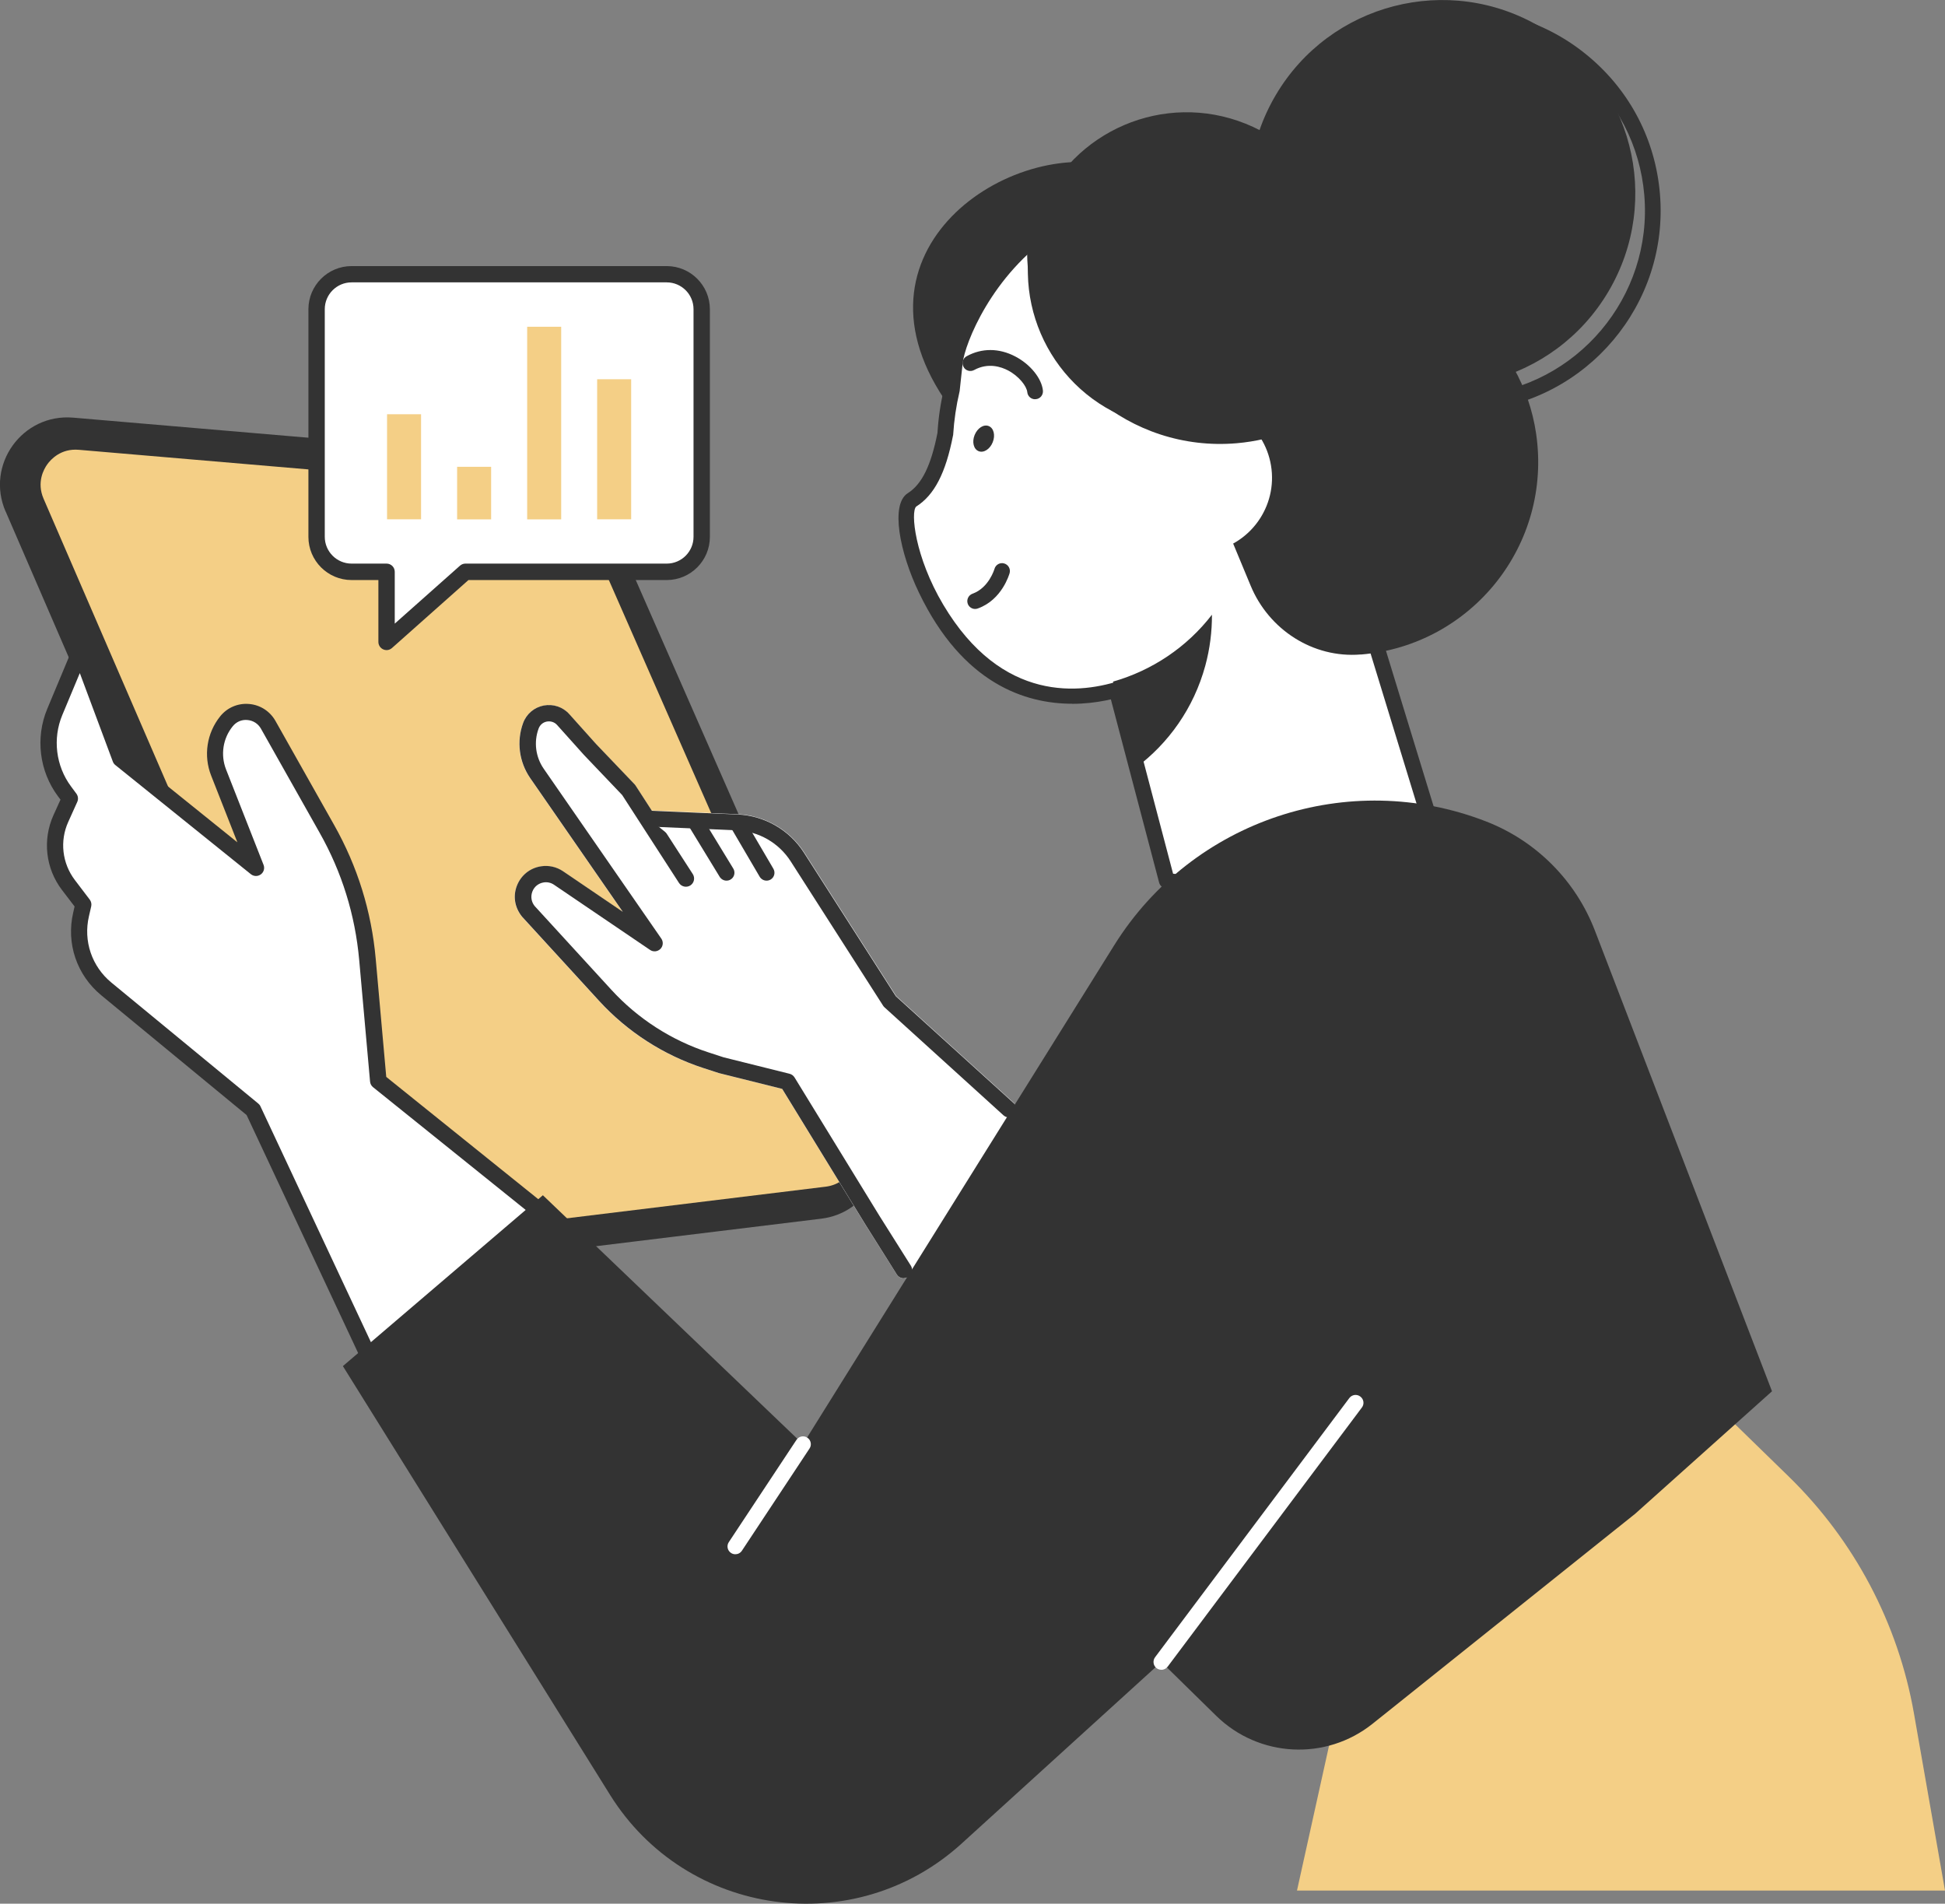
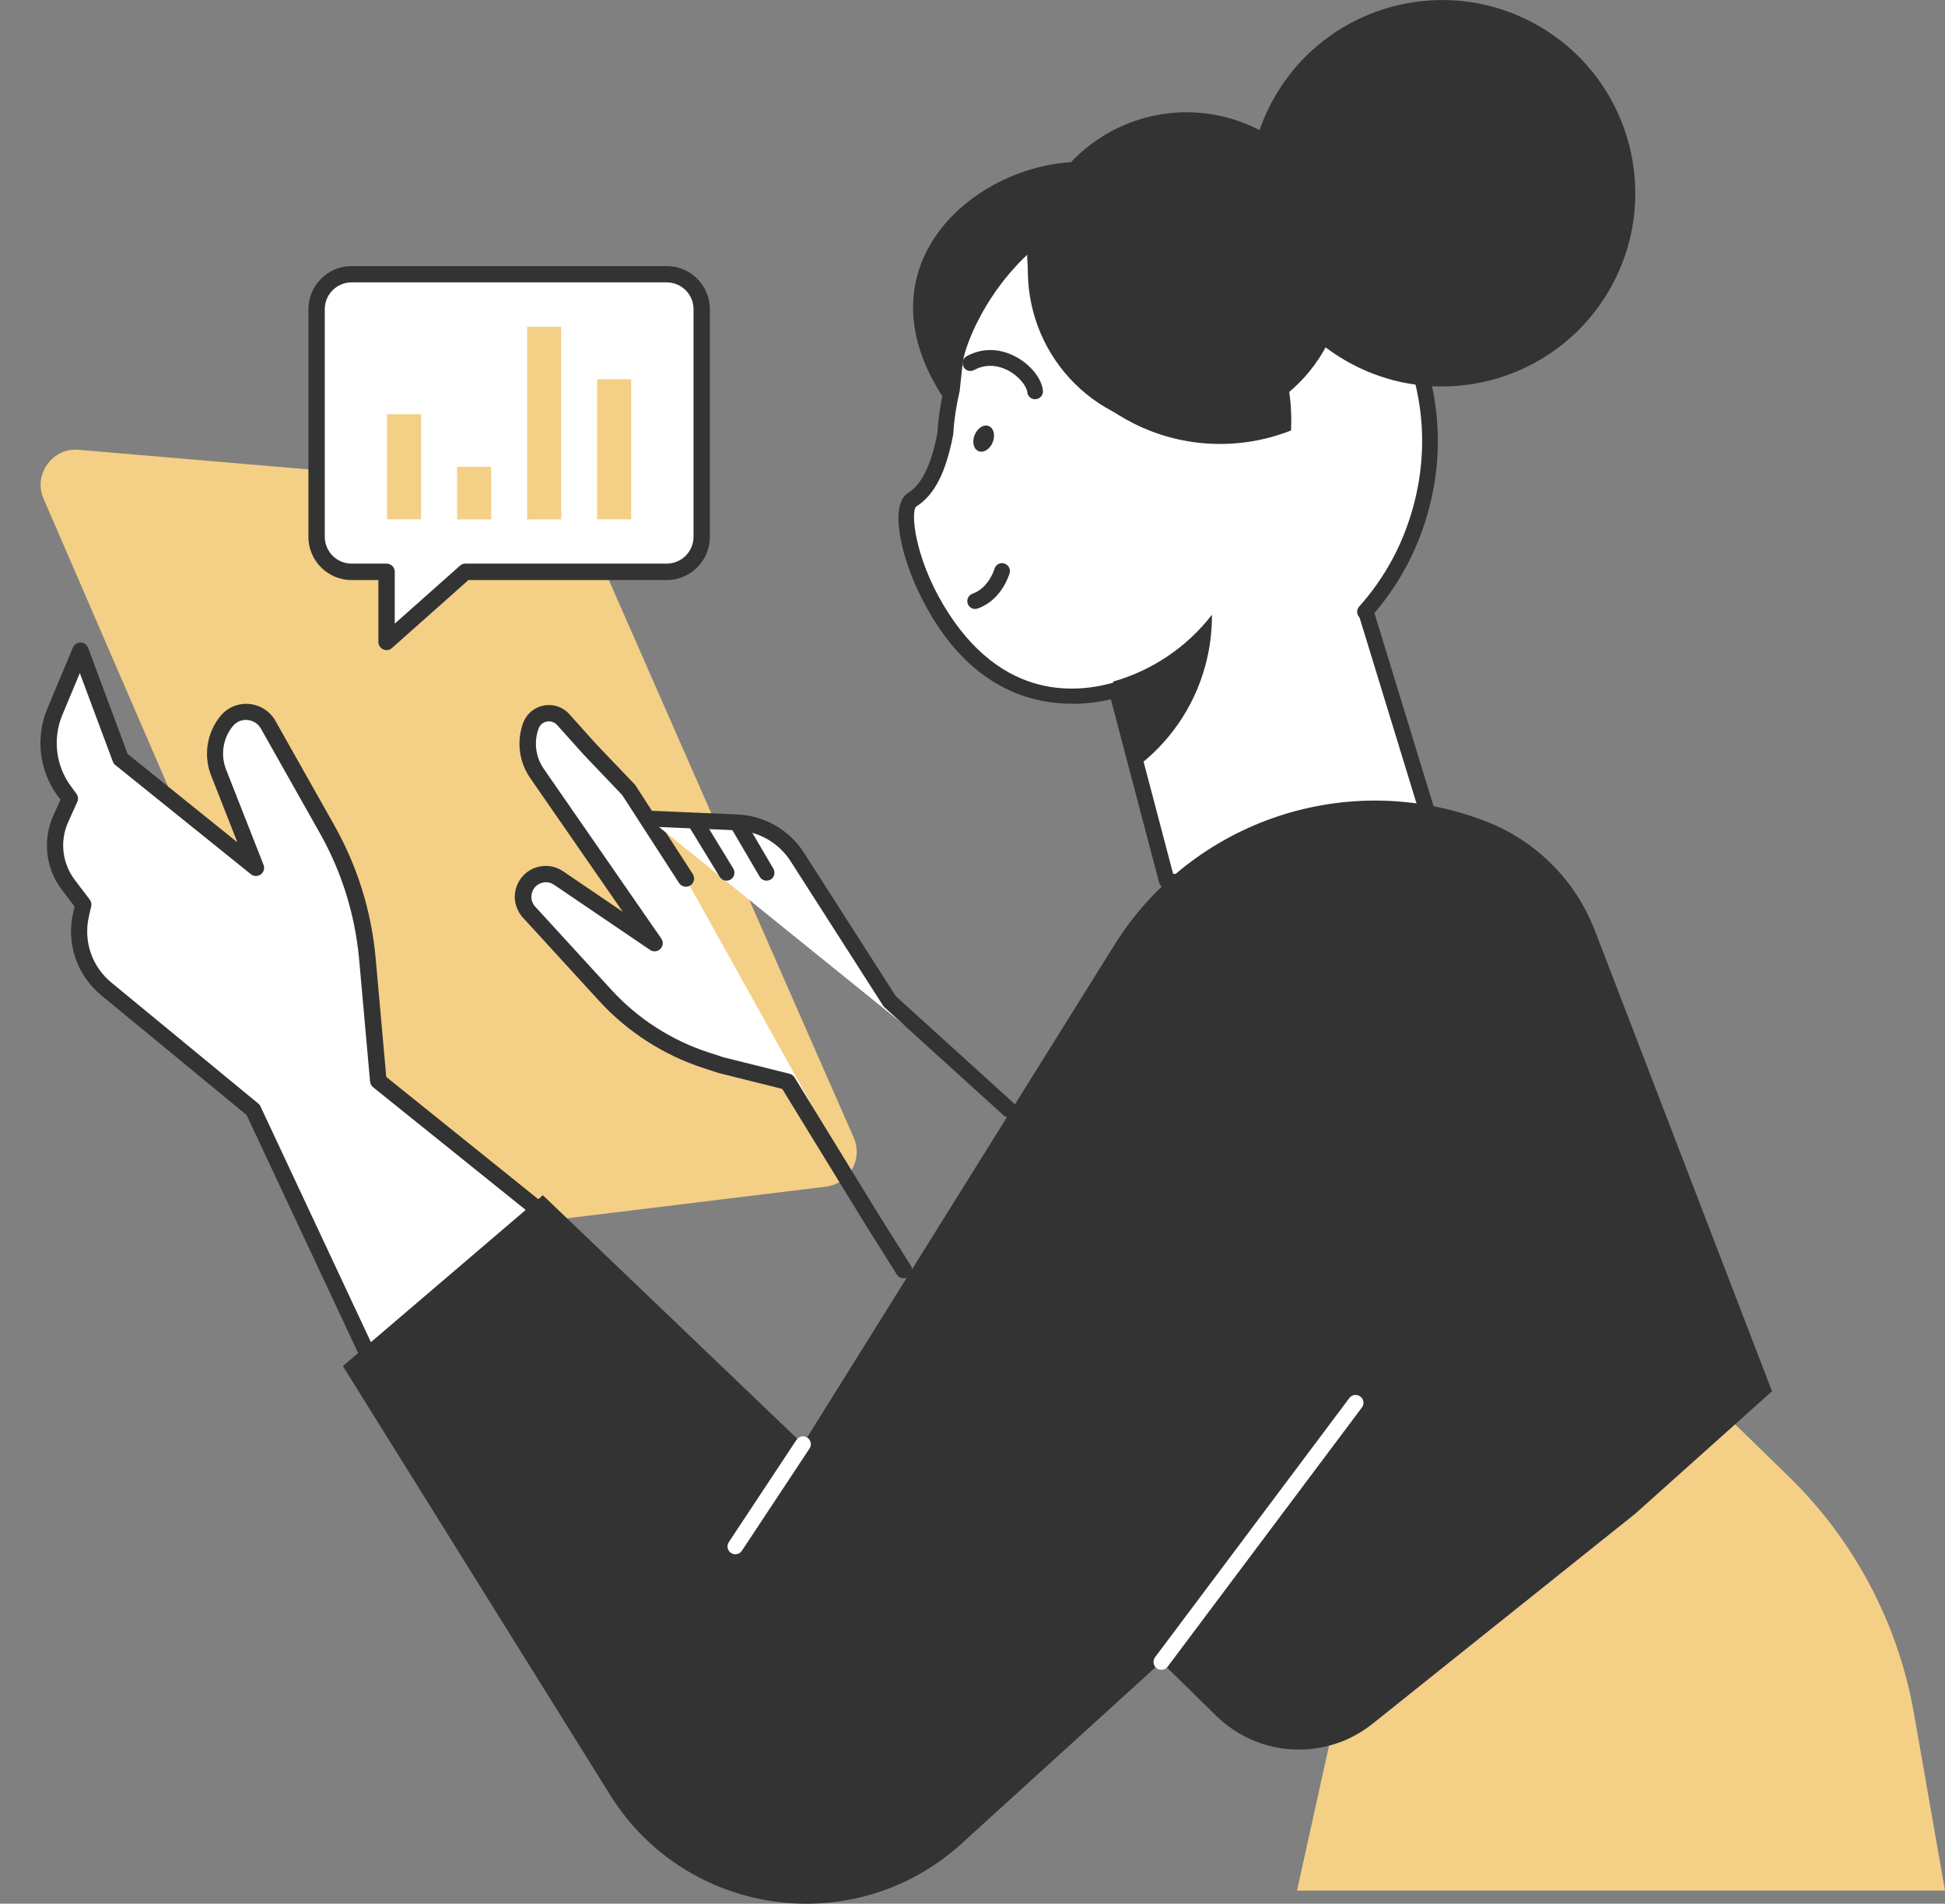
<svg xmlns="http://www.w3.org/2000/svg" id="Layer_2" viewBox="0 0 240.15 235.02">
  <rect x="0" y="0" width="240.15" height="235.02" fill="#808080" stroke="none" />
  <defs>
    <style>.cls-1{fill:#f4cf86;}.cls-2{fill:#fff;}.cls-3{fill:#333;}</style>
  </defs>
  <g id="_Layer_">
    <g>
-       <path class="cls-3" d="M.7,63.15l38.46,88.9c1.46,3.38,4.98,5.4,8.64,4.95l53.62-6.55c5.53-.68,8.85-6.5,6.61-11.6L74.04,61.46c-1.22-2.79-3.87-4.68-6.91-4.94l-58.1-4.96c-6.27-.53-10.84,5.81-8.34,11.59Z" />
      <path class="cls-1" d="M47.04,153.01c-1.43-.26-2.63-1.21-3.2-2.54L5.38,61.57c-.88-2.04,.03-3.65,.46-4.25,.43-.6,1.68-1.98,3.89-1.79l58.09,4.96c.14,.01,.27,.03,.41,.05,1.42,.26,2.61,1.2,3.19,2.52l33.99,77.39c.56,1.27,.48,2.68-.2,3.89-.68,1.2-1.87,1.99-3.24,2.16l-53.62,6.55c-.43,.05-.87,.04-1.3-.04Z" />
-       <path class="cls-2" d="M125.25,136.22l-14.6-13.25-11.34-17.71c-1.81-2.82-4.89-4.59-8.24-4.74l-10.62-.46-1.99-3.08c-.03-.05-.07-.1-.12-.15l-4.77-4.99-3.29-3.67c-.8-.89-1.98-1.29-3.16-1.06-1.18,.23-2.13,1.03-2.54,2.16-.83,2.27-.51,4.81,.87,6.79l11.44,16.53-7.38-5.01c-.8-.54-1.76-.76-2.72-.61-1.37,.21-2.48,1.11-2.98,2.4-.5,1.29-.27,2.7,.64,3.82l9.52,10.4c3.5,3.82,7.95,6.68,12.88,8.28l1.91,.62,7.81,1.95,10.28,16.76,3.88,6.15c.18,.29,.5,.47,.84,.47h0c.34,0,.66-.17,.84-.46l12.99-19.83c.27-.41,.2-.97-.17-1.3Z" />
      <path class="cls-1" d="M240.15,233.4l-3.83-21.85c-1.95-11.14-7.37-21.38-15.47-29.27l-13.52-13.17-42.63,43.68-4.56,20.61h80.01Z" />
      <g>
        <path class="cls-2" d="M45.57,167.55l-14.31-30.53-18.13-14.93c-2.7-2.23-3.91-5.79-3.12-9.2l.28-1.22-1.84-2.42c-1.79-2.36-2.15-5.51-.93-8.21l1.11-2.46-.66-.89c-2.1-2.82-2.56-6.55-1.2-9.8l3.17-7.58,4.98,13.35,16.73,13.47-4.63-11.78c-.84-2.13-.47-4.54,.97-6.32h0c1.39-1.72,4.06-1.49,5.15,.43l7.24,12.84c2.8,4.96,4.51,10.46,5.01,16.13l1.34,15,23.78,19.13-24.93,14.99Z" />
        <path class="cls-3" d="M45.57,168.56c-.1,0-.2-.01-.29-.04-.27-.08-.5-.28-.62-.54l-14.21-30.32-17.95-14.79c-3.02-2.49-4.35-6.4-3.46-10.21l.17-.75-1.56-2.04c-2.02-2.65-2.42-6.19-1.05-9.23l.87-1.92-.31-.41c-2.31-3.1-2.81-7.23-1.33-10.79l3.17-7.58c.16-.38,.54-.61,.95-.62,.41,0,.78,.27,.93,.66l4.88,13.1,13.55,10.91-3.24-8.24c-.97-2.46-.54-5.26,1.12-7.32,.86-1.07,2.19-1.64,3.56-1.52,1.37,.11,2.58,.89,3.26,2.09l7.24,12.84c2.89,5.12,4.62,10.68,5.14,16.54l1.3,14.57,23.45,18.86c.26,.21,.4,.53,.37,.85-.02,.33-.2,.63-.49,.8l-24.93,14.99c-.16,.09-.34,.14-.52,.14ZM9.87,83.06l-2.18,5.22c-1.21,2.91-.8,6.28,1.08,8.81l.66,.89c.22,.3,.26,.68,.11,1.02l-1.11,2.46c-1.07,2.36-.76,5.11,.81,7.18l1.84,2.42c.18,.24,.25,.55,.18,.84l-.28,1.22c-.71,3.06,.36,6.2,2.78,8.19l18.13,14.93c.12,.1,.21,.21,.27,.35l13.83,29.52,22.73-13.67-22.66-18.22c-.21-.17-.35-.42-.37-.7l-1.34-15c-.5-5.57-2.14-10.86-4.89-15.72l-7.24-12.84c-.35-.62-.96-1.01-1.67-1.07-.71-.07-1.37,.22-1.82,.78-1.21,1.49-1.52,3.53-.82,5.32l4.63,11.78c.17,.43,.03,.91-.34,1.18-.37,.27-.87,.26-1.23-.03l-16.73-13.47c-.14-.11-.25-.26-.31-.43l-4.09-10.96Z" />
      </g>
      <g>
        <path class="cls-3" d="M117.88,51.05c-14.94-19.33,6.09-33.91,19.6-30.59,1.23,.3,2.51-.07,3.73-.02,.81,1.62,1.3,3.35,1.4,5.16,.55,10.1-11.98,35.19-24.74,25.45Z" />
        <g>
          <g>
            <polygon class="cls-2" points="180.44 113.98 144.06 108.72 135.31 75.49 166.16 67.37 180.44 113.98" />
            <path class="cls-3" d="M180.44,114.95s-.09,0-.14-.01l-36.38-5.26c-.38-.06-.7-.34-.8-.71l-8.75-33.22c-.14-.52,.17-1.05,.69-1.18l30.84-8.12c.5-.13,1.02,.16,1.17,.65l14.28,46.61c.1,.32,.03,.66-.19,.91-.19,.22-.46,.34-.74,.34Zm-35.6-7.09l34.23,4.95-13.56-44.26-29.01,7.64,8.34,31.67Z" />
          </g>
          <g>
            <path class="cls-2" d="M168.53,75.53c3.15-3.52,5.56-7.84,6.9-12.75,4.48-16.44-4.89-32.92-20.71-37.62-25.95-7.71-36.3,14.57-36.83,19.57-.12,1.17-.24,2.31-.37,3.4-.43,1.81-.69,3.63-.8,5.43-.75,3.84-1.9,6.74-4.12,8.15-3.39,2.15,5.46,30.32,26.38,23.1l29.55-9.28Z" />
            <path class="cls-3" d="M132.38,86.88c-5.8,0-13.52-2.49-18.91-13.7-2.39-4.96-3.56-10.92-1.39-12.29,1.74-1.1,2.87-3.4,3.67-7.45,.11-1.83,.38-3.67,.81-5.47,.12-1.08,.24-2.19,.37-3.34,.37-3.51,4.35-12.26,12.27-17.55,7.24-4.83,15.92-5.79,25.8-2.85,16.57,4.93,25.96,21.97,21.37,38.81-1.35,4.95-3.74,9.37-7.11,13.14-.36,.4-.97,.43-1.37,.08-.4-.36-.43-.97-.08-1.37,3.17-3.54,5.42-7.7,6.69-12.36,4.31-15.81-4.5-31.82-20.05-36.44-9.3-2.77-17.44-1.89-24.17,2.61-7.88,5.26-11.17,13.79-11.42,16.14-.12,1.18-.25,2.31-.37,3.41,0,.04-.01,.08-.02,.11-.41,1.74-.67,3.51-.78,5.27,0,.04,0,.09-.02,.13-.91,4.66-2.31,7.36-4.55,8.78-.71,.65-.17,6.2,3.34,12.11,7.26,12.21,17.03,11.04,22.21,9.25,.51-.17,1.06,.09,1.23,.6,.17,.51-.09,1.06-.6,1.23-1.37,.47-3.87,1.16-6.91,1.16Z" />
          </g>
          <path class="cls-3" d="M120.4,75.18c-.4,0-.77-.25-.91-.64-.18-.5,.08-1.06,.58-1.24,2.04-.73,2.71-3.04,2.72-3.07,.14-.51,.68-.82,1.19-.67,.51,.14,.82,.67,.68,1.19-.04,.13-.93,3.3-3.93,4.37-.11,.04-.22,.06-.33,.06Z" />
          <path class="cls-3" d="M127.8,49.29c-.49,0-.91-.37-.96-.87-.07-.73-1.01-1.97-2.38-2.69-.82-.43-2.44-1-4.18-.05-.47,.26-1.06,.09-1.31-.38-.26-.47-.09-1.06,.38-1.32,1.87-1.03,4.01-1.02,6.01,.03,1.86,.97,3.26,2.71,3.41,4.21,.05,.53-.33,1.01-.87,1.06-.03,0-.07,0-.1,0Z" />
          <path class="cls-3" d="M122.57,54.6c-.34,.86-1.12,1.35-1.74,1.1-.62-.25-.84-1.14-.49-2s1.12-1.35,1.74-1.1c.62,.25,.84,1.14,.49,2Z" />
          <path class="cls-3" d="M137.43,84.16l2.8,10.63c4.05-3.02,7.16-7.36,8.59-12.61,.57-2.1,.83-4.21,.82-6.29-3.09,4.01-7.4,6.89-12.22,8.26Z" />
        </g>
        <circle class="cls-3" cx="178.05" cy="23.85" r="23.85" transform="translate(66.97 165.03) rotate(-59.43)" />
-         <path class="cls-3" d="M180.18,50.82c-5.84,0-11.44-2.04-15.96-5.85-5.07-4.27-8.17-10.27-8.73-16.87h0c-.56-6.61,1.48-13.04,5.76-18.1,4.27-5.07,10.27-8.17,16.87-8.73,6.61-.56,13.04,1.48,18.1,5.76,5.07,4.27,8.17,10.27,8.73,16.87,1.16,13.64-8.99,25.67-22.63,26.84-.72,.06-1.43,.09-2.14,.09Zm-22.76-22.88c.52,6.09,3.38,11.62,8.05,15.56,4.67,3.94,10.6,5.83,16.69,5.31,12.57-1.07,21.93-12.17,20.86-24.74-.52-6.09-3.38-11.62-8.05-15.56-4.67-3.94-10.6-5.83-16.69-5.31-6.09,.52-11.62,3.38-15.56,8.05-3.94,4.67-5.83,10.6-5.31,16.69h0Z" />
-         <path class="cls-3" d="M144.15,47.63c3.62-8.41,11.96-14.44,21.97-14.45,11.69,0,21.83,8.75,23.54,20.32,2.03,13.74-7.94,26.14-21.57,27.3-.04,0-.08,0-.11,0-5.86,.47-11.31-3.06-13.56-8.49l-10.26-24.69Z" />
        <circle class="cls-3" cx="146.49" cy="33.45" r="19.59" transform="translate(60.98 157) rotate(-68.17)" />
        <circle class="cls-2" cx="147.79" cy="58.98" r="9.27" transform="translate(-7.64 24.88) rotate(-9.38)" />
        <path class="cls-3" d="M159.35,49.84c.09,1.12,.11,2.22,.05,3.31-2.1,.82-4.35,1.37-6.71,1.57-13.13,1.12-24.67-8.62-25.79-21.75-.09-1.12-.11-2.22-.05-3.31,2.1-.82,4.35-1.37,6.71-1.57,13.13-1.12,24.67,8.62,25.79,21.75Z" />
      </g>
      <path class="cls-3" d="M42.34,168.65l24.69-21.09,32.11,30.73,38.43-61.59c9.65-15.47,28.94-21.89,45.94-15.28h0c6.16,2.4,11.03,7.28,13.41,13.46l21.87,56.88-16.88,15.11-32.43,25.93c-5.76,4.61-14.05,4.19-19.32-.98l-6.77-6.64-24.66,22.42c-13.18,11.98-33.99,9.09-43.41-6.02l-32.98-52.92Z" />
      <path class="cls-2" d="M143.39,206.14c-.2,0-.41-.06-.58-.19-.43-.32-.51-.93-.19-1.36l23.98-31.99c.32-.43,.93-.52,1.36-.19,.43,.32,.52,.93,.19,1.36l-23.98,31.99c-.19,.25-.48,.39-.78,.39Z" />
      <path class="cls-2" d="M90.79,191.88c-.18,0-.37-.05-.53-.16-.45-.29-.57-.9-.27-1.34l8.35-12.62c.3-.45,.9-.57,1.34-.27,.45,.29,.57,.9,.27,1.34l-8.35,12.62c-.19,.28-.49,.43-.81,.43Z" />
      <g>
        <g>
          <path class="cls-2" d="M84.68,108.48l-7.07-10.94-4.79-5.02-3.29-3.67c-1.2-1.33-3.38-.91-4,.77h0c-.72,1.96-.44,4.15,.75,5.87l14.52,20.97-11.85-8.04c-.59-.4-1.3-.56-2-.45h0c-2.14,.33-3.11,2.86-1.75,4.54l9.52,10.4c3.39,3.7,7.67,6.46,12.44,8.01l1.84,.6,8.21,2.05,10.49,17.1,3.88,6.15-26.9-48.33Z" />
          <path class="cls-3" d="M111.58,157.81c-.34,0-.66-.17-.85-.47l-3.87-6.15-10.28-16.76-7.81-1.95-1.91-.62c-4.92-1.6-9.38-4.47-12.88-8.29l-9.52-10.4c-.91-1.12-1.14-2.53-.64-3.82,.5-1.29,1.61-2.19,2.98-2.4,.95-.15,1.92,.07,2.72,.61l7.38,5.01-11.44-16.52c-1.37-1.99-1.7-4.53-.87-6.79,.41-1.12,1.36-1.93,2.54-2.16,1.18-.22,2.36,.17,3.16,1.06l3.29,3.67,4.77,4.99s.08,.1,.12,.15l7.07,10.94c.3,.47,.17,1.09-.3,1.4-.47,.3-1.09,.17-1.4-.3l-7.02-10.86-4.72-4.95-3.31-3.69c-.33-.37-.79-.51-1.27-.43-.48,.09-.85,.41-1.02,.87-.61,1.65-.37,3.5,.63,4.95l14.52,20.97c.28,.4,.23,.94-.11,1.28-.34,.34-.88,.4-1.28,.12l-11.85-8.04c-.38-.26-.83-.36-1.28-.29-.64,.1-1.17,.52-1.4,1.13-.23,.61-.13,1.27,.28,1.78l9.48,10.35c3.26,3.56,7.42,6.24,12.01,7.73l1.84,.6,8.14,2.03c.26,.06,.48,.23,.62,.45l10.49,17.1,3.87,6.14c.3,.47,.16,1.09-.32,1.39-.17,.1-.35,.16-.54,.16Z" />
        </g>
        <g>
          <path class="cls-2" d="M80.12,101.07l10.9,.47c3.03,.13,5.8,1.73,7.43,4.28l11.41,17.82,14.7,13.34-44.45-35.9Z" />
          <path class="cls-3" d="M124.57,137.95c-.23,0-.47-.08-.66-.25l-14.7-13.34c-.06-.06-.12-.12-.17-.2l-11.41-17.82c-1.46-2.28-3.94-3.71-6.65-3.83l-10.9-.47c-.54-.02-.96-.48-.94-1.02s.47-.97,1.02-.94l10.9,.47c3.34,.15,6.41,1.91,8.21,4.73l11.34,17.71,14.61,13.25c.4,.36,.43,.98,.07,1.39-.19,.21-.46,.32-.73,.32Z" />
        </g>
        <g>
          <path class="cls-2" d="M89.7,107.74l-3.76-6.16,3.76,6.16Z" />
          <path class="cls-3" d="M89.7,108.72c-.33,0-.65-.17-.84-.47l-3.76-6.16c-.28-.46-.14-1.07,.33-1.35,.46-.28,1.06-.14,1.35,.33l3.76,6.16c.28,.46,.14,1.07-.33,1.35-.16,.1-.34,.14-.51,.14Z" />
        </g>
        <g>
          <path class="cls-2" d="M94.65,107.74l-3.63-6.19,3.63,6.19Z" />
          <path class="cls-3" d="M94.65,108.72c-.34,0-.66-.17-.85-.48l-3.63-6.19c-.27-.47-.12-1.07,.35-1.34,.47-.28,1.07-.12,1.34,.35l3.63,6.19c.27,.47,.12,1.07-.35,1.34-.16,.09-.33,.13-.49,.13Z" />
        </g>
      </g>
      <g>
        <path class="cls-2" d="M82.32,33.85H43.41c-2.39,0-4.32,1.94-4.32,4.32v28.1c0,2.39,1.94,4.32,4.32,4.32h4.32v8.65l9.73-8.65h24.86c2.39,0,4.32-1.94,4.32-4.32v-28.1c0-2.39-1.94-4.32-4.32-4.32Z" />
        <path class="cls-3" d="M47.73,80.26c-.14,0-.28-.03-.41-.09-.36-.16-.6-.52-.6-.92v-7.64h-3.31c-2.94,0-5.33-2.39-5.33-5.33v-28.1c0-2.94,2.39-5.33,5.33-5.33h38.91c2.94,0,5.33,2.39,5.33,5.33v28.1c0,2.94-2.39,5.33-5.33,5.33h-24.48l-9.44,8.39c-.19,.17-.43,.26-.67,.26Zm-4.32-45.4c-1.83,0-3.31,1.49-3.31,3.31v28.1c0,1.83,1.49,3.31,3.31,3.31h4.32c.56,0,1.01,.45,1.01,1.01v6.4l8.05-7.15c.18-.16,.42-.26,.67-.26h24.86c1.83,0,3.31-1.49,3.31-3.31v-28.1c0-1.83-1.49-3.31-3.31-3.31H43.41Z" />
      </g>
      <g>
        <rect class="cls-1" x="47.79" y="51.14" width="4.2" height="12.97" />
        <rect class="cls-1" x="56.44" y="57.63" width="4.2" height="6.49" />
        <rect class="cls-1" x="65.09" y="40.34" width="4.2" height="23.78" />
        <rect class="cls-1" x="73.73" y="46.82" width="4.2" height="17.29" />
      </g>
    </g>
  </g>
</svg>